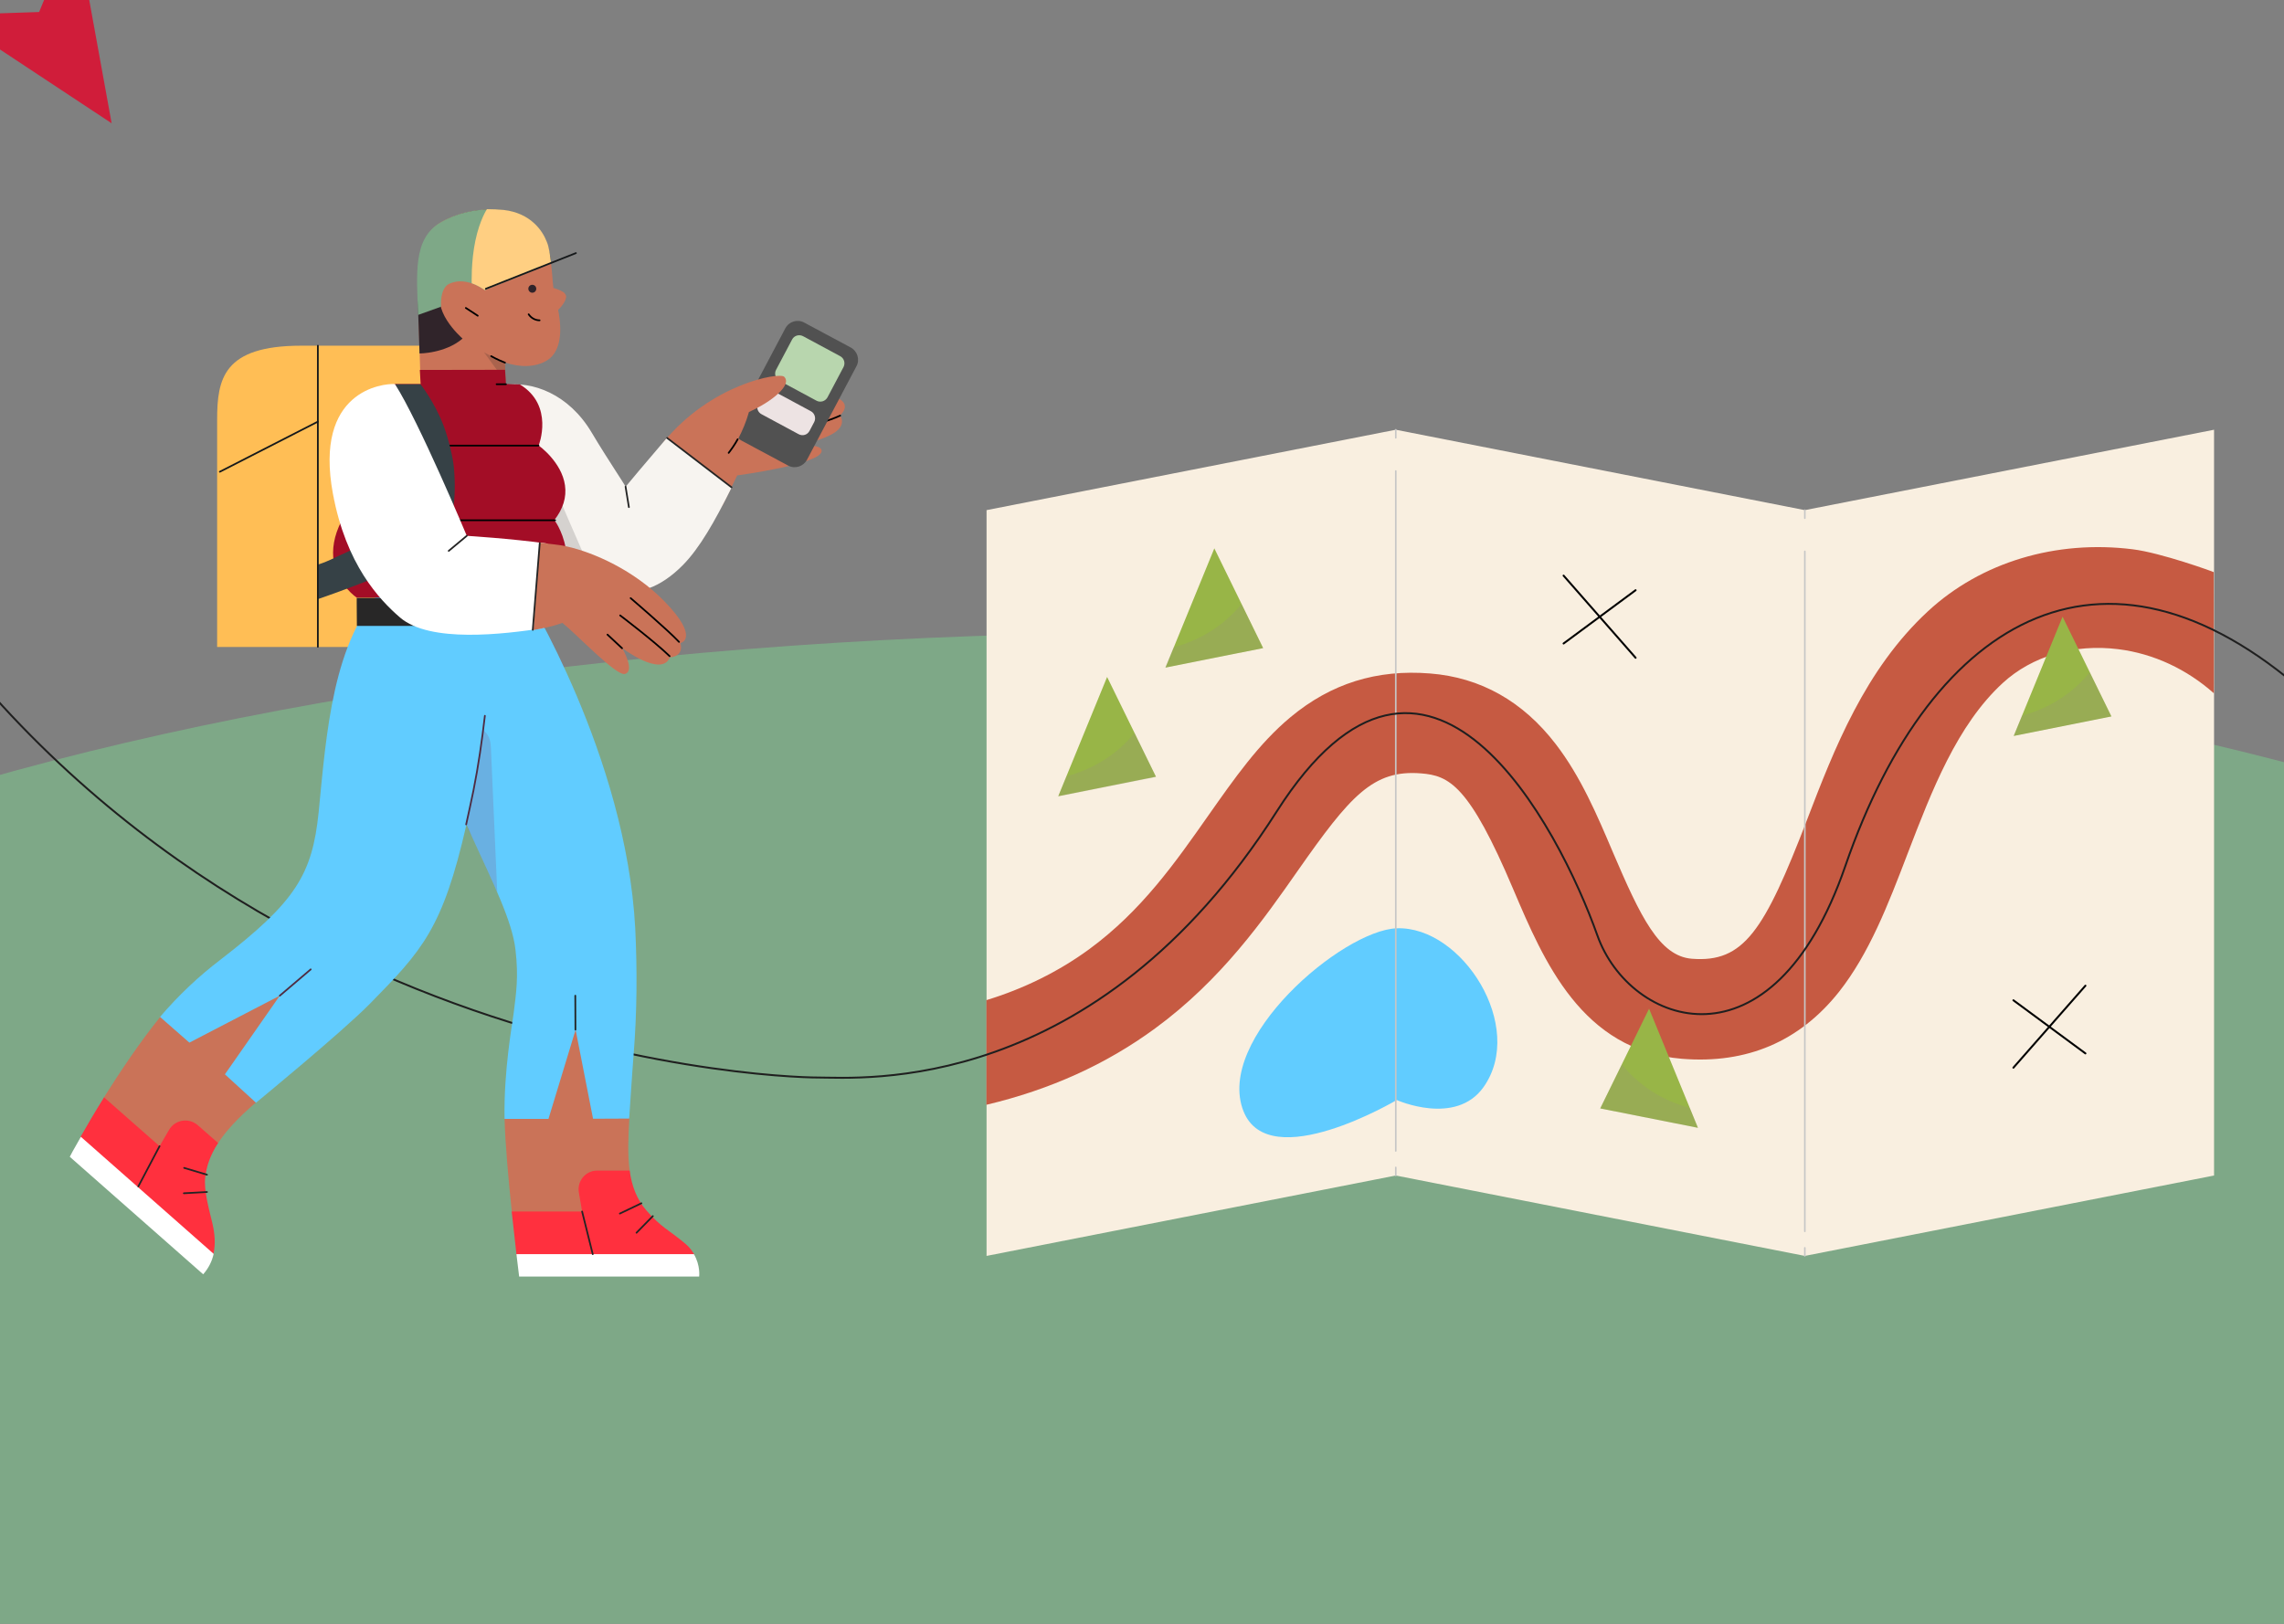
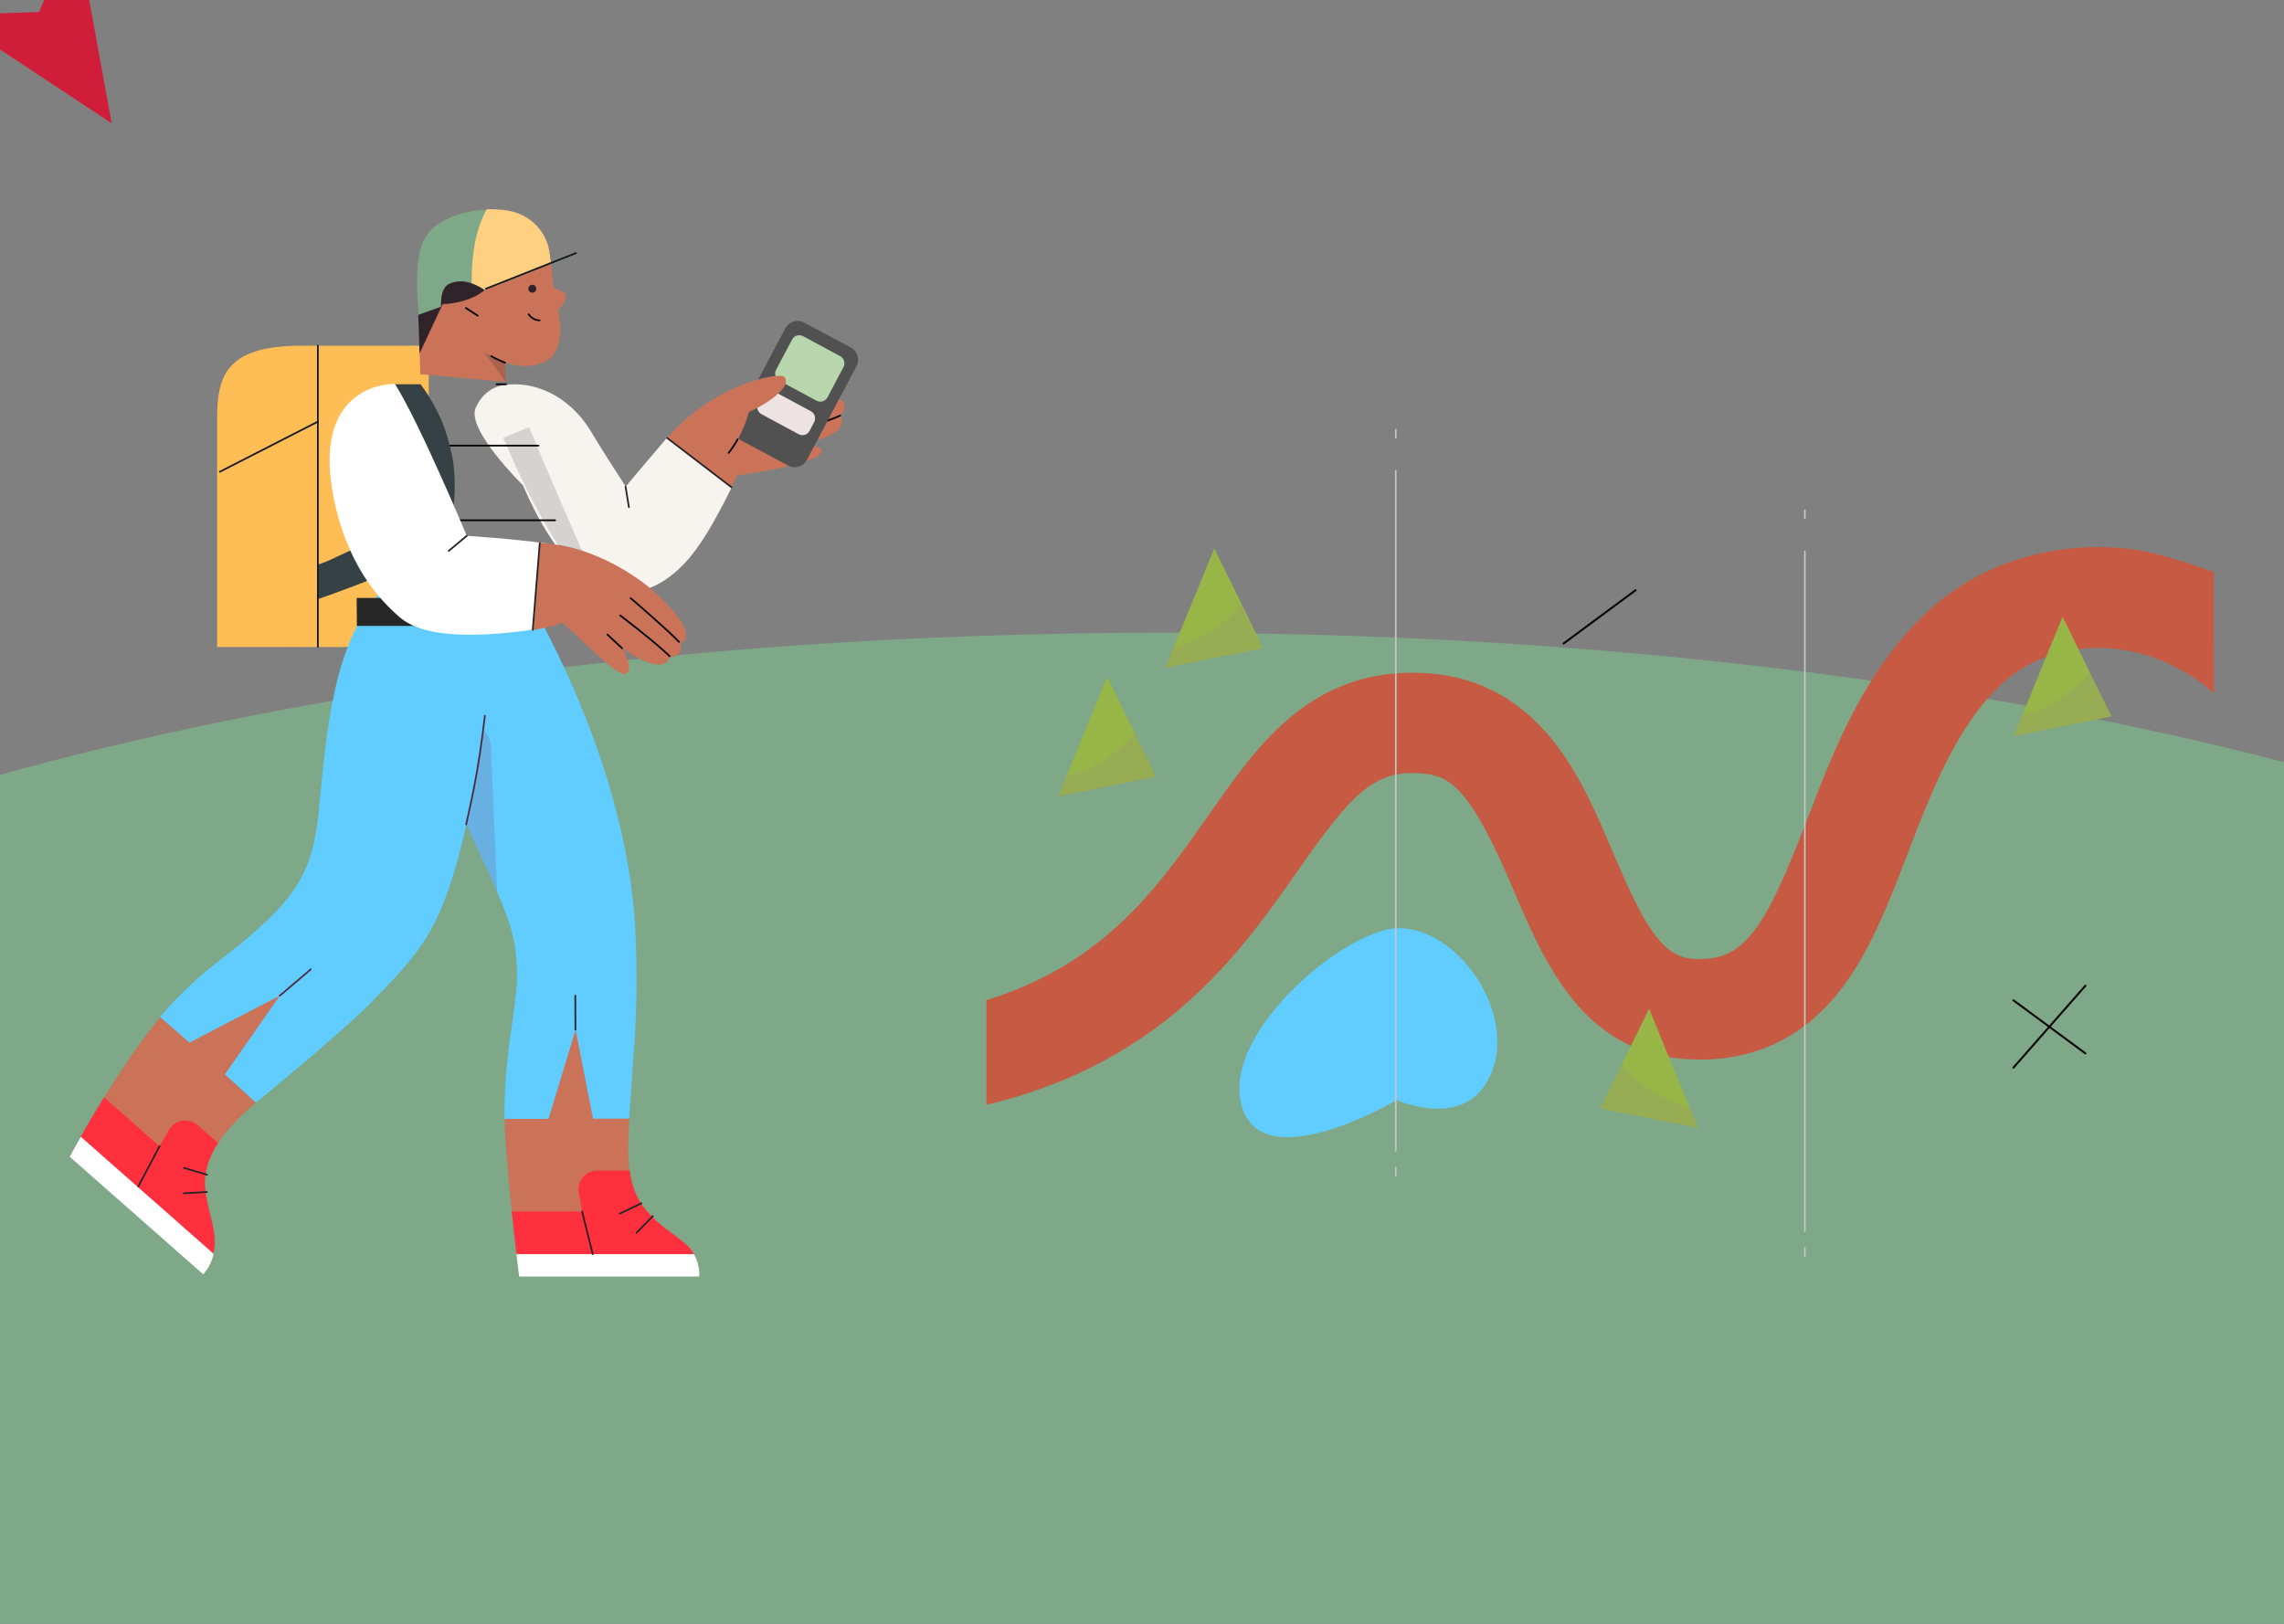
<svg xmlns="http://www.w3.org/2000/svg" id="graph2-chicoexplora" viewBox="0 0 1440 1024" shape-rendering="geometricPrecision" text-rendering="geometricPrecision">
  <rect x="0" y="0" width="1440" height="1024" fill="#808080" stroke="none" />
  <style>#graph2-chicoexplora-todo_to {animation: graph2-chicoexplora-todo_to__to 3246.154ms linear infinite normal forwards}@keyframes graph2-chicoexplora-todo_to__to { 0% {transform: translate(734.8px,578.65px)} 33.175% {transform: translate(730px,578.65px)} 66.825% {transform: translate(734.8px,578.65px);animation-timing-function: step-end} 100% {transform: translate(730px,578.65px)}} #graph2-chicoexplora-flecha_to {animation: graph2-chicoexplora-flecha_to__to 3246.154ms linear infinite normal forwards}@keyframes graph2-chicoexplora-flecha_to__to { 0% {offset-distance: 0%} 4.739% {offset-distance: 3.37%} 9.479% {offset-distance: 10.097%} 14.218% {offset-distance: 15.352%} 18.957% {offset-distance: 22.675%} 23.697% {offset-distance: 30.176%} 28.436% {offset-distance: 36.864%} 33.175% {offset-distance: 42.042%} 37.915% {offset-distance: 47.931%} 42.654% {offset-distance: 54.416%} 47.393% {offset-distance: 57.689%} 52.133% {offset-distance: 62.833%} 56.872% {offset-distance: 67.546%} 61.611% {offset-distance: 72.163%} 66.351% {offset-distance: 76.691%} 71.09% {offset-distance: 82.098%} 75.829% {offset-distance: 86.346%} 80.569% {offset-distance: 89.565%} 85.308% {offset-distance: 92.506%} 90.047% {offset-distance: 95.608%;animation-timing-function: step-end} 100% {offset-distance: 100%}} #graph2-chicoexplora-flecha_tr {animation: graph2-chicoexplora-flecha_tr__tr 3246.154ms linear infinite normal forwards}@keyframes graph2-chicoexplora-flecha_tr__tr { 0% {transform: rotate(72.801deg)} 4.739% {transform: rotate(65.937deg)} 9.479% {transform: rotate(58.593deg)} 14.218% {transform: rotate(49.375deg)} 18.957% {transform: rotate(37.335deg)} 23.697% {transform: rotate(21.999deg)} 28.436% {transform: rotate(1.457deg)} 33.175% {transform: rotate(-20.021deg)} 37.915% {transform: rotate(-34.598deg)} 42.654% {transform: rotate(35.617deg)} 47.393% {transform: rotate(64.056deg)} 52.133% {transform: rotate(89.143deg)} 56.872% {transform: rotate(56.344deg)} 61.611% {transform: rotate(-5.914deg)} 66.351% {transform: rotate(-40.963deg)} 71.09% {transform: rotate(-29.339deg)} 75.829% {transform: rotate(-2.946deg)} 80.569% {transform: rotate(24.23deg)} 85.308% {transform: rotate(46.486deg)} 90.047% {transform: rotate(63.583deg);animation-timing-function: step-end} 100% {transform: rotate(66.508deg)}} #graph2-chicoexplora-arm_tr {animation: graph2-chicoexplora-arm_tr__tr 3246.154ms linear infinite normal forwards}@keyframes graph2-chicoexplora-arm_tr__tr { 0% {transform: translate(420.098px,287.847px) rotate(0deg)} 49.763% {transform: translate(420.098px,287.847px) rotate(-9.053deg)} 100% {transform: translate(420.098px,287.847px) rotate(0deg)}}</style>
  <g id="graph2-chicoexplora-todo_to" transform="translate(734.8,578.65)">
    <g id="graph2-chicoexplora-todo" transform="translate(-734.8,-578.65)">
      <g id="graph2-chicoexplora-hierba">
        <path id="graph2-chicoexplora-path1" d="M1907.2,805.1c0,85.3,0,220.3,0,220.3s-771,0-1172.4,0c-342.6,0-1172.4,0-1172.4,0s0-114.7,0-220.3C-437.6,580.8,87.3,399,734.8,399s1172.4,181.8,1172.4,406.1Z" clip-rule="evenodd" fill="#7ea887" fill-rule="evenodd" />
      </g>
      <g id="graph2-chicoexplora-mapa">
        <g id="graph2-chicoexplora-group" transform="translate(578 139)">
-           <polygon id="graph2-chicoexplora-path2" points="559.9,182.7 302,132 44,182.7 44,653 302,602.3 559.9,653 817.9,602.3 817.9,132" fill="#f9efe0" />
          <line id="graph2-chicoexplora-path_00000060737420852655151120000003037101449628245386_" x1="691.4" y1="491.8" x2="736.8" y2="525.3" fill="none" stroke="#000" stroke-width="1.23" stroke-linecap="round" stroke-linejoin="round" />
          <line id="graph2-chicoexplora-path_00000116953096343991477790000009327028382423110277_" x1="736.8" y1="482.6" x2="691.4" y2="534.3" fill="none" stroke="#000" stroke-width="1.23" stroke-linecap="round" stroke-linejoin="round" />
          <line id="graph2-chicoexplora-path_00000102520874809756109720000012825124502222988425_" x1="453.2" y1="233.2" x2="407.8" y2="266.8" fill="none" stroke="#000" stroke-width="1.23" stroke-linecap="round" stroke-linejoin="round" />
-           <line id="graph2-chicoexplora-path_00000105410587146967980020000016704730374135377552_" x1="407.8" y1="224" x2="453.2" y2="275.8" fill="none" stroke="#000" stroke-width="1.23" stroke-linecap="round" stroke-linejoin="round" />
          <path id="graph2-chicoexplora-path_00000012469432163566394940000009248062950681542287_" d="M766.7,207.4c-48.6-6.1-95.8,8.2-129.1,39-39.8,36.8-59.2,87-76.2,131.3-27.1,70.5-40,90.5-72.8,87.9-20.4-1.7-32.3-26.4-49.6-66.9-10-23.6-20.4-48-36.1-68.4-20.7-27-47.4-42.1-79.3-44.6-33.6-2.7-62.4,6.3-87.9,27.5-20.1,16.7-35.5,38.8-51.9,62.1-20.7,29.5-42,60-75.1,84.3-19.4,14.2-41.5,25-64.8,32.1v66c40.4-9.6,75.6-25.6,106.4-48.2c41.9-30.7,68.5-68.8,89.9-99.4c33.2-47.4,47.5-63.8,77.7-61.4c17.6,1.4,30.3,7.1,58.3,73.4c19.2,45.1,43.1,101.4,106.3,106.6c40.8,3.3,74.1-10.9,99-42.3c18.9-24,30.8-54.6,43.2-87.1c15.3-39.8,31.1-81,60-107.6c18.5-17,45-24.8,72.9-21.3c22.3,2.8,43.2,12.7,60.2,27.8l-.1-76.4c-.1-.2-33.2-12.2-51-14.4Z" fill="#c65a42" />
          <polygon id="graph2-chicoexplora-path_00000097473984987239001530000003139399875373764280_" points="722.4,249.9 691.6,325.1 753.2,312.8" fill="#98b547" />
          <polygon id="graph2-chicoexplora-path_00000160177121321833536850000006761068362977696433_" points="187.6,206.8 156.8,282 218.4,269.7" fill="#98b547" />
          <polygon id="graph2-chicoexplora-path_00000021819467375622004010000018379879146932594816_" points="120,287.9 89.2,363.1 150.8,350.8" fill="#98b547" />
          <line id="graph2-chicoexplora-path_00000053519143428374609650000008358939776686030762_" x1="559.9" y1="182.7" x2="559.9" y2="187.8" fill="none" stroke="#c6c6c6" stroke-width="0.984" stroke-linecap="round" stroke-linejoin="round" />
          <line id="graph2-chicoexplora-path_00000141417037542397458320000000843700688551790749_" x1="559.9" y1="208.7" x2="559.9" y2="637.5" fill="none" stroke="#c6c6c6" stroke-width="0.984" stroke-linecap="round" stroke-linejoin="round" />
          <line id="graph2-chicoexplora-path_00000144313149800164904060000017246342928398494119_" x1="559.9" y1="647.9" x2="559.9" y2="653" fill="none" stroke="#c6c6c6" stroke-width="0.984" stroke-linecap="round" stroke-linejoin="round" />
          <path id="graph2-chicoexplora-path_00000094576902845739223000000000454366787912607417_" d="M302.6,446.4c-34.4,1.3-114.7,69.8-96.6,115.4c16.2,40.6,96.6-7.1,96.6-7.1s37.1,16.6,54.7-8.1c27-38.1-13.5-101.7-54.7-100.2Z" fill="#61ccff" />
          <line id="graph2-chicoexplora-path_00000163041253959087688250000016755635197660929687_" x1="302" y1="132" x2="302" y2="137.1" fill="none" stroke="#c6c6c6" stroke-width="0.984" stroke-linecap="round" stroke-linejoin="round" />
          <line id="graph2-chicoexplora-path_00000032622126890468717930000005130908943060034197_" x1="302" y1="158" x2="302" y2="586.8" fill="none" stroke="#c6c6c6" stroke-width="0.984" stroke-linecap="round" stroke-linejoin="round" />
          <line id="graph2-chicoexplora-path_00000102518721974720498030000017207342512203614594_" x1="302" y1="597.2" x2="302" y2="602.3" fill="none" stroke="#c6c6c6" stroke-width="0.984" stroke-linecap="round" stroke-linejoin="round" />
          <path id="graph2-chicoexplora-path_00000067206245144544925380000003389316464746852504_" d="M137.3,323.2c-10.7,13.3-25.8,22.8-42.8,27.3l-5.3,12.8L150.8,351l-13.5-27.8Z" opacity="0.2" fill="#968888" />
          <path id="graph2-chicoexplora-path_00000128469815071365361190000011980691884609229466_" d="M204.7,241.9c-10.7,13.3-25.8,22.8-42.8,27.3L156.6,282l61.6-12.3-13.5-27.8Z" opacity="0.2" fill="#968888" />
          <path id="graph2-chicoexplora-path_00000005243305035330783340000017694504092925521559_" d="M739.5,285c-10.7,13.3-25.7,22.8-42.7,27.3l-5.3,12.8l61.6-12.3L739.5,285Z" opacity="0.2" fill="#968888" />
          <polygon id="graph2-chicoexplora-path_00000008868463879892192840000006383808175570806656_" points="461.7,497.1 492.5,572.2 430.9,560" fill="#98b547" />
          <path id="graph2-chicoexplora-path_00000007410895493134651800000016542418462108585658_" d="M444.6,532.3c10.7,13.3,25.8,22.9,42.8,27.4l5.1,12.6L430.9,560l13.7-27.7Z" opacity="0.2" fill="#968888" />
        </g>
      </g>
      <g id="graph2-chicoexplora-recorrido">
-         <path id="graph2-chicoexplora-path3" d="M-113.1,276.3C77.6,664.6,487.8,679.5,515.4,679.5s174.6,12.6,289.5-167.7c95.5-150,178.1,10.3,202.2,78.1c20.3,57.2,110.3,89.6,156.3-43.7c55.1-159.8,167.3-222.7,296.4-103.4s258.2,178.8,374,39.3" fill="none" stroke="#1f1f1f" stroke-width="1.2" stroke-linecap="round" stroke-linejoin="round" />
-       </g>
+         </g>
      <g id="graph2-chicoexplora-flecha_to" style="offset-path:path('M-56.62,376.9L-15.797,431.938L86.388,522.85C86.388,522.85,146.471,568.247,176.4,580.022Q281.642,630.65,311.571,642.425Q429.471,667.855,459.4,679.63Q565.072,673.65,595.238,673.65Q674.145,647.45,691.371,631.802Q743.64,585.77,772.396,544.047Q835.82,432.919,846.602,436.939C863.477,423.221,895.608,419.507,909.895,425C950.873,440.518,944.034,477.965,969.914,506.974Q995.013,580.022,1008.5,594.245Q1011.789,649.3,1070.5,649.3Q1129.46,638.6,1146.92,604.066Q1171.59,502.1,1183.411,502.1Q1214.945,429.08,1226.766,429.08Q1267.311,391,1279.131,391Q1325.906,377.8,1337.726,382.73Q1387.427,391.45,1399.247,396.38L1472.55,447.38');offset-rotate:0deg">
        <g id="graph2-chicoexplora-flecha_tr" transform="rotate(72.801)">
          <g id="graph2-chicoexplora-flecha" transform="translate(-568.25,-687.1)">
            <polygon id="graph2-chicoexplora-path_00000004535153509458814670000011625772907088402082_" points="631.1,661.4 505.4,639.5 549.5,680.1 531.5,734.7" transform="matrix(.999-.052 0.052 0.999-1.537 14.931)" fill="#d01d3a" />
          </g>
        </g>
      </g>
      <g id="graph2-chicoexplora-arm_tr" transform="translate(420.098,287.847) rotate(0)">
        <g id="graph2-chicoexplora-arm" transform="translate(-420.098,-287.847)">
          <g id="graph2-chicoexplora-g1">
            <path id="graph2-chicoexplora-path_00000166644262825079499180000004332048913352608920_" d="M529.6,262c8.1-7.8-2.3-11.3-2.3-11.3c1.4-3.4-1.8-9.3-16.9-5.9-6.6,1.6-25.6,4-32.4,4.7l-40,46.3l17.3,23.3l9.5-19.3c0,0,52.4-7,53.2-15.2.6-6.3-21.9-2.6-21.9-2.6s16.7-2.1,27.7-7.8c11.1-5.7,5.8-12.2,5.8-12.2Z" fill="#ca7358" />
            <path id="graph2-chicoexplora-path_00000127040709929131781340000003799254992747507594_" d="M489.4,260.8c10-1.3,38-10.1,38-10.1" fill="none" stroke="#000" stroke-width="1.078" stroke-linecap="round" stroke-linejoin="round" />
            <path id="graph2-chicoexplora-path_00000106140673104285739260000003180268059743572896_" d="M491.4,272.8c0,0,23.8-4.1,38.3-10.7" fill="none" stroke="#000" stroke-width="1.078" stroke-linecap="round" stroke-linejoin="round" />
            <line id="graph2-chicoexplora-path_00000031926930808814558950000004544946377729492382_" x1="492.1" y1="282.5" x2="496.3" y2="281.9" fill="none" stroke="#000" stroke-width="1.078" stroke-linecap="round" stroke-linejoin="round" />
            <path id="graph2-chicoexplora-path_00000023962489260612955370000006991045670570578307_" d="M496.9,293.6l-29.3-15.7c-4.3-2.3-6-7.7-3.6-12l31.1-58.8c2.3-4.4,7.7-6,11.9-3.7l29.3,15.7c4.3,2.3,6,7.7,3.6,12l-31.1,58.8c-2.3,4.3-7.6,6-11.9,3.7Z" clip-rule="evenodd" fill="#515151" fill-rule="evenodd" />
            <path id="graph2-chicoexplora-path_00000129172486292596530450000014559407803151978420_" d="M514.8,252.7l-23.4-12.6c-2.5-1.3-3.4-4.5-2.1-6.9l10.1-19.1c1.3-2.5,4.4-3.4,6.9-2.1l23.4,12.6c2.5,1.3,3.4,4.4,2.1,6.9l-10.1,19.1c-1.4,2.5-4.5,3.4-6.9,2.1Z" fill="#b8d6ae" />
            <path id="graph2-chicoexplora-path_00000174592691661136907500000013681020993630112646_" d="M503.5,273.8l-23.4-12.6c-2.5-1.3-3.4-4.5-2.1-6.9l2.9-5.5c1.3-2.5,4.4-3.4,6.9-2.1l23.4,12.6c2.5,1.3,3.4,4.5,2.1,6.9l-2.9,5.5c-1.3,2.5-4.3,3.5-6.9,2.1Z" fill="#ede3e3" />
            <path id="graph2-chicoexplora-path_00000171703298838805897700000007786469171940257420_" d="M465.5,276.5c2.5-4.8,4.9-10.3,6.7-16.7c14.5-6.5,27.4-17.1,22.2-22.2-3-3-46.2,4.4-76.4,41.6l23.9,22.4c0,0,2.9-1.4,7-4.7" fill="#ca7358" />
            <path id="graph2-chicoexplora-path_00000030448848511225443870000003871159872579230619_" d="M459.4,285.6c2-2.6,4-5.5,5.7-8.6" fill="none" stroke="#000" stroke-width="1.078" stroke-linecap="round" stroke-linejoin="round" />
            <path id="graph2-chicoexplora-path_00000024695605442147384030000011137934175248010898_" d="M420.5,276.1c-13.7,16-24.6,29-26.1,30.9-1.1-2.5-10.8-16.5-21.3-34.1-14.5-24.5-37.6-32.9-55.5-30c0,0-11.6.6-17.7,14.3s29.8,48.8,29.8,48.8c1.8,4.4,18.2,43.2,39.8,58.1c5.9,4,11.6,6.7,17.2,8.1c15,3.7,29.8-1.6,43.9-15.9c10.5-10.7,19.9-27.2,30.7-48.9l-40.8-31.3Z" fill="#f7f4f0" />
            <path id="graph2-chicoexplora-path_00000038392863291932800680000017071368622312013491_" d="M317.3,276.1c1.8,4.5,30.6,73,52.2,87.9c2.2,1.5,4.3,2.7,6.4,3.8c0,0-30.2-68.8-42.3-98.4l-16.3,6.7Z" opacity="0.2" fill="#4f4f4f" />
            <line id="graph2-chicoexplora-path_00000172442319994461209870000011454713809438021024_" x1="396.5" y1="319.8" x2="394.4" y2="306.9" fill="none" stroke="#242424" stroke-width="1.078" stroke-linecap="round" stroke-linejoin="round" />
            <line id="graph2-chicoexplora-path_00000154390047841965147450000011880881725562583721_" x1="420.6" y1="276.2" x2="461.2" y2="307.3" fill="none" stroke="#242424" stroke-width="1.078" stroke-linecap="round" stroke-linejoin="round" />
          </g>
        </g>
      </g>
      <g id="graph2-chicoexplora-boy">
        <path id="graph2-chicoexplora-path_00000024680030749443013270000012066708148280922046_" d="M330.7,780.1h65.1l1.2-41.8c-1.4-10.1-.9-21.4-.2-33.4v-.2l-34-76.8-44.7,77c.4,16.2,2.5,39.4,4.6,59.3l8,15.9Z" fill="#ca7358" />
        <path id="graph2-chicoexplora-path_00000099631921973006378430000010170744068699287436_" d="M437.6,790.9c-1.3-2.2-3-4.5-5.4-6.5-10.3-8.7-15.2-10.2-24.6-21-6.2-7.1-9.3-15.6-10.6-25.2h-20.5c-7.4,0-12.9,6.7-11.5,14.1l2,11.7h-44.4c1.1,10.2,2.2,19.7,3,26.9l1.2,3.8h110.2l.6-3.8Z" fill="#ff303e" />
        <path id="graph2-chicoexplora-path_00000088823126011785616370000002216391716573340545_" d="M101.5,640.7c-13.4,16.5-26.2,35.8-36,51.4l-3.2,11.3L110.8,749l26.5-27.9c4.7-7.3,12.3-15.8,24.4-26.2l31.1-79.3-91.3,25.1Z" fill="#ca7358" />
        <path id="graph2-chicoexplora-path_00000158015691879706927620000004798178593646607002_" d="M106.6,712.5l-6,10.3-35-30.8c-6,9.6-11,18.2-14.7,24.7l-1.1,4.4l82.9,72.3l1.9-2.8c1.4-6.3.8-12.8-.7-19.2-1.7-7.3-5.6-20.8-4.5-29.1.8-6.2,2.6-13,8.1-21.5l-13-11.4c-5.6-4.7-14.2-3.3-17.9,3.1Z" fill="#ff303e" />
        <path id="graph2-chicoexplora-path_00000043439217686155999730000011101583922030416523_" d="M213.5,218h-23.6c-49.2,0-53,21-53,46.8v143.2h52.9v0h80.5v-190h-56.8Z" fill="#ffbe55" />
        <line id="graph2-chicoexplora-path_00000036244391630406112170000006257579172155690921_" x1="138.6" y1="297.5" x2="200.4" y2="265.9" fill="none" stroke="#15181a" stroke-width="1.078" stroke-linecap="round" stroke-linejoin="round" />
        <path id="graph2-chicoexplora-path_00000132805013968975865180000014392809601488490398_" d="M318.7,240.8L265,236l-1.2-37.2.2-.2c-.9-26-1.9-48.6,13.6-58.2c10.5-6.2,21.8-8,29.4-8.2c3.6-.2,7.2.2,10.6.5c17.1,1.9,24.1,13.4,26.7,20.1c2.7,6.3,3.5,15.8,4.2,25c.2,1.2.2,2.5.4,3.8.7.2,4.3,1.2,6.5,2.8.7.5,1.2,1.3,1.5,2.2.4,3.4-4.3,8.2-5,8.8c2.8,14.6,1.1,24.8-4.9,30.3-3.4,3-8.7,4.9-14.6,5.1-4.4.2-9.1-.6-14-2.2l.3,12.2Z" fill="#ca7358" />
        <path id="graph2-chicoexplora-path_00000148643513656033176850000006442091852661791931_" d="M318.4,228.7c0,0-5.5-2.3-13.2-6.5l13.6,18.7-.4-12.2Z" opacity="0.2" fill="#282625" />
        <path id="graph2-chicoexplora-path_00000120524465403119982240000003177660332713673861_" d="M335.6,184.6c1.4,0,2.5-1.1,2.5-2.5s-1.1-2.5-2.5-2.5-2.5,1.1-2.5,2.5s1.2,2.5,2.5,2.5Z" fill="#30242a" />
        <path id="graph2-chicoexplora-path_00000067215138999541205990000017231585069421146524_" d="M333.3,198.2c1.6,2.4,4.2,3.8,6.9,3.8" fill="none" stroke="#000" stroke-width="1.078" stroke-linecap="round" stroke-linejoin="round" />
-         <path id="graph2-chicoexplora-path_00000129207557797136270260000018352672551863225501_" d="M264.5,222.9l-.8-24.4c-.9-26-1.3-48.3,14.3-57.9c14.9-9.1,31.3-8.9,39.8-7.9c17.1,1.9,24.1,13.4,26.7,20.1c1.2,3.5,2.2,7.2,2.7,10.9v.2l-.2.2c-.2,0-3.5,1.6-8.8,2-5,.3-12.5-.1-21.3-4.5c1.3,15.5-10.4,20.8-10.5,20.8h-.2l-.2-.2c-.2,0-18.9-11.2-25.8-1.9-10.5,14.1,11,32.8,11.2,33l.2.2-.2.2c-10.9,9.2-26.9,9.2-26.9,9.2Z" fill="#30242a" />
+         <path id="graph2-chicoexplora-path_00000129207557797136270260000018352672551863225501_" d="M264.5,222.9l-.8-24.4c-.9-26-1.3-48.3,14.3-57.9c14.9-9.1,31.3-8.9,39.8-7.9c17.1,1.9,24.1,13.4,26.7,20.1c1.2,3.5,2.2,7.2,2.7,10.9v.2l-.2.2c-.2,0-3.5,1.6-8.8,2-5,.3-12.5-.1-21.3-4.5c1.3,15.5-10.4,20.8-10.5,20.8h-.2l-.2-.2l.2.2-.2.2c-10.9,9.2-26.9,9.2-26.9,9.2Z" fill="#30242a" />
        <path id="graph2-chicoexplora-path_00000141428408295618087520000007434800564309363841_" d="M263.6,198.6c-.9-26-3.3-48.1,14.1-58.3c10.5-6.2,21.8-8,29.4-8.2c3.6-.2,7.2.2,10.6.5c17.1,1.9,24.2,13.3,26.8,20.1c1.4,3.4,2.2,8,2.9,13.5L305.6,183l-.2-.2c-3.9-2.7-9.7-5.6-15.8-5.4-2.2.1-4.4.7-6.5,1.6-6.1,3.2-5,14.4-5,14.4l-14.5,5.2Z" fill="#7ea887" />
        <path id="graph2-chicoexplora-path_00000130611383605613487350000010044993871510062986_" d="M347.4,166c-.7-5.5-1.2-10.2-2.7-13.6-2.6-6.8-10-18-27.1-20-3.4-.3-7-.5-10.6-.5c0,0-4.5,6.6-7.3,19.9-2.8,13.4-2.3,26.8-2.3,26.8c3,1.1,5.7,2.6,7.9,4.1l.2.2L347.4,166Z" fill="#ffcf82" />
        <line id="graph2-chicoexplora-path_00000120543256180514789100000005682105042277010063_" x1="301.2" y1="199.1" x2="293.7" y2="194.2" fill="none" stroke="#000" stroke-width="1.078" stroke-linecap="round" stroke-linejoin="round" />
        <line id="graph2-chicoexplora-path_00000147179955611759615790000002263455368162371736_" x1="363.1" y1="159.6" x2="306.3" y2="182.1" fill="none" stroke="#15181a" stroke-width="1.078" stroke-linecap="round" stroke-linejoin="round" />
        <path id="graph2-chicoexplora-path_00000158019580412870611160000010200019811940169366_" d="M400.5,585.4c-5.8-108.8-69.2-211-69.7-212.1l-19.8-.1c0-.4,0-.5,0-.5l-68.8-2.1c-32.5,33-36.4,91.8-41.3,141.6-4,39.3-14.6,56.5-61.9,93-13.8,10.5-26.7,22.7-38.1,36.1l18.5,16.2l57-29.6-34.6,49.6l19.6,17.9c0,0,54-44.3,72-62.6c32.7-33.4,45.7-46.9,60.7-112.9c1.3,3,2.6,5.9,3.9,8.7c12.8,28,25,52.4,27,70.3c2,17.1.5,26.9-1.2,40.4-.9,7-6.2,35.8-5.7,66v.3h27.7l17.1-56.2l11,56.1l22.8-.1v-.3c.4-6.1.8-12.4,1.3-19.4.5-6.7.9-13.7,1.5-20.9c2.1-26.3,2.3-53,1-79.4Z" fill="#61ccff" />
        <path id="graph2-chicoexplora-path_00000096028955900892834360000012170484309716241033_" d="M304.5,460.4c0,0-4.7,37.8-10.5,59.5c6.8,18-3.4-7.3,3.9,8.6c5.6,12.2,11,23.6,15.6,34.2l-4-91.3c-.2-4.7-1.3-8.2-5-11Z" opacity="0.2" fill="#89426f" />
        <path id="graph2-chicoexplora-path_00000124877670798571716840000010165494736180990648_" d="M305.7,451.4c-1.8,15.5-4.1,31.7-7.2,47.1-1.6,7.7-3.1,14.8-4.6,21.4" fill="none" stroke="#4e2b41" stroke-width="1.078" stroke-linecap="round" stroke-linejoin="round" />
-         <path id="graph2-chicoexplora-path_00000170975706800334636610000010525515297615127688_" d="M357.1,349.6c-.7-11.3-6.8-21.1-7.7-21.5c5.6-7.1,7.9-14.5,6.8-22.1-2.1-14.7-16.4-25-16.6-25c.1-.2,10-25.4-11.9-38.6l-8.7-.2-.6-9-53.7.1.5,8.9h-16.5l-25.2,39.9-.7,1.1c-.2.2-22.1,19-7.2,43.6l.4.6c-.2.5-.5,1-.9,1.5-4.5,9-6,17.6-4.6,25.7c2.7,14.4,14.3,22.2,14.4,22.3h117.6c10.4-6.6,15.3-15.8,14.6-27.3Z" fill="#a30d26" />
        <line id="graph2-chicoexplora-path_00000101817699925536600550000018431354299634139579_" x1="212.7" y1="281" x2="339.5" y2="281" fill="none" stroke="#000" stroke-width="1.078" stroke-linecap="round" stroke-linejoin="round" />
        <line id="graph2-chicoexplora-path_00000174578780345904933140000002892923087837122434_" x1="215.7" y1="328.1" x2="350" y2="328.1" fill="none" stroke="#000" stroke-width="1.078" stroke-linecap="round" stroke-linejoin="round" />
        <polygon id="graph2-chicoexplora-path_00000114764550710102892840000016085718023697933751_" points="225,394.7 224.9,380.6 224.9,377.1 342.5,377 342.6,380.6 342.6,394.7" fill="#282727" />
        <path id="graph2-chicoexplora-path_00000088811983815201351150000017757927636686902663_" d="M286.2,295.3c-.5-6.2-3.2-18-6.5-26.8-5.7-15-14.6-26.2-14.6-26.2h-16c.1.1,5.6,11.5,10.4,25.3c2.8,8.1,4.8,15.4,6,21.7c1.5,7.9,1.6,14.4.3,19.1-2.1,7.8-7.8,15.4-17.2,22.7-7.5,5.9-17.3,11.4-29.1,16.7-10.5,4.7-12.2,6.1-19,8.2c0,10.5,0,14.1,0,21.8c12.2-4.2,34.1-12.2,44-17.2c11.4-5.7,20.6-11.6,27.3-17.6c7.7-6.8,12.3-13.6,13.6-20.2c1.6-9,1.6-18.8.8-27.5Z" fill="#364146" />
        <line id="graph2-chicoexplora-path_00000053507551632495107790000009295216297283932814_" x1="200.4" y1="218" x2="200.4" y2="407.9" fill="none" stroke="#15181a" stroke-width="1.078" stroke-linecap="round" stroke-linejoin="round" />
        <path id="graph2-chicoexplora-path_00000182495494513836919260000015694780525042503336_" d="M294.3,337.9c0,0-30.1-72-45.3-95.7-7.7-.5-51.2,4.1-39.1,69.2c8.3,44.6,29.2,66.7,42.3,78c18.8,16.2,65.3,10.6,90.5,6.7l2.5-53.3c-23.2-3.2-50.9-4.9-50.9-4.9Z" fill="#fff" />
        <path id="graph2-chicoexplora-path_00000019654973081806140690000003333120439592566146_" d="M418.7,379c-19-19.4-44.2-30.5-60.9-34.3-5.4-1.3-11.3-1.6-17.4-2.5l-4.1,55.1c10.9-1.7,18.3-4.5,18.3-4.5c9.3,7.5,34,33.7,39.4,32.2c6.7-1.8-1.7-16.3-1.7-16.3s24.7,18.7,30,5.9c0,0,9-.3,6.7-9.1-.1.1,12.9-2.7-10.3-26.5Z" fill="#ca7358" />
        <line id="graph2-chicoexplora-path_00000051374093966154179010000005549760431704227749_" x1="340.3" y1="342.5" x2="335.9" y2="397.2" fill="none" stroke="#242424" stroke-width="1.078" stroke-linecap="round" stroke-linejoin="round" />
        <line id="graph2-chicoexplora-path_00000109028539735507730560000016448590558557568909_" x1="294.3" y1="337.9" x2="282.9" y2="347.4" fill="none" stroke="#242424" stroke-width="1.078" stroke-linecap="round" stroke-linejoin="round" />
        <path id="graph2-chicoexplora-path_00000170277895653999071350000002764460075184776078_" d="M422.2,413.8c-9.7-9.4-31.2-25.7-31.2-25.7" fill="none" stroke="#000" stroke-width="1.078" stroke-linecap="round" stroke-linejoin="round" />
        <path id="graph2-chicoexplora-path_00000036949536549539215070000009020477121600065950_" d="M428.1,404.8c-7-7.5-30.5-27.6-30.5-27.6" fill="none" stroke="#000" stroke-width="1.078" stroke-linecap="round" stroke-linejoin="round" />
        <line id="graph2-chicoexplora-path_00000137127479795416780660000004732557411210880917_" x1="392.2" y1="408.8" x2="383" y2="400.2" fill="none" stroke="#000" stroke-width="1.078" stroke-linecap="round" stroke-linejoin="round" />
        <path id="graph2-chicoexplora-path_00000076604786211537334790000010843325083014493856_" d="M318.4,228.7c-5.2-2-8.7-4.1-8.7-4.1" fill="none" stroke="#000" stroke-width="1.078" stroke-linecap="round" stroke-linejoin="round" />
        <path id="graph2-chicoexplora-path_00000149340520538213985420000004192738854897471385_" d="M325.6,790.9c1,8.6,1.7,14.1,1.7,14.1h113.5c0,0,.9-6.9-3.3-14.1h-111.9Z" fill="#fff" />
        <path id="graph2-chicoexplora-path_00000073704058899670711440000006761029719017276827_" d="M44,729.5l84.1,74.1c3.6-4.1,5.6-8.4,6.6-12.9L51,716.9c-4.5,7.8-7.1,12.6-7,12.6Z" fill="#fff" />
        <line id="graph2-chicoexplora-path_00000121990635402810186950000017236882819321388438_" x1="404.4" y1="758.8" x2="390.8" y2="765.3" fill="none" stroke="#242424" stroke-width="1.078" stroke-linecap="round" stroke-linejoin="round" />
        <line id="graph2-chicoexplora-path_00000179616918274693022560000009107950440826322057_" x1="411.6" y1="766.9" x2="401.3" y2="777.4" fill="none" stroke="#242424" stroke-width="1.078" stroke-linecap="round" stroke-linejoin="round" />
        <line id="graph2-chicoexplora-path_00000008124079223934408760000014899433061623510706_" x1="130.5" y1="740.8" x2="116.1" y2="736.5" fill="none" stroke="#242424" stroke-width="1.078" stroke-linecap="round" stroke-linejoin="round" />
        <line id="graph2-chicoexplora-path_00000140001864752464960800000014240673584464971649_" x1="130.5" y1="751.7" x2="115.9" y2="752.5" fill="none" stroke="#242424" stroke-width="1.078" stroke-linecap="round" stroke-linejoin="round" />
        <line id="graph2-chicoexplora-path_00000163764832443281529860000008877235287270791608_" x1="367" y1="764" x2="373.7" y2="790.9" fill="none" stroke="#242424" stroke-width="1.078" stroke-linecap="round" stroke-linejoin="round" />
        <line id="graph2-chicoexplora-path_00000044869053912807118780000005847737472971302793_" x1="100.6" y1="722.8" x2="87.2" y2="748.2" fill="none" stroke="#242424" stroke-width="1.078" stroke-linecap="round" stroke-linejoin="round" />
        <line id="graph2-chicoexplora-path_00000005263782598745973950000004911722890648685210_" x1="319" y1="242.3" x2="313.1" y2="242.3" fill="none" stroke="#000" stroke-width="1.078" stroke-linecap="round" stroke-linejoin="round" />
        <line id="graph2-chicoexplora-path_00000034776124230053463380000014740576009570255510_" x1="362.8" y1="649.3" x2="362.7" y2="627.9" fill="none" stroke="#242424" stroke-width="1.078" stroke-linecap="round" stroke-linejoin="round" />
        <line id="graph2-chicoexplora-path_00000176016723716274929640000015488287025216926121_" x1="176.4" y1="627.9" x2="195.9" y2="611.3" fill="none" stroke="#4e2b41" stroke-width="1.078" stroke-linecap="round" stroke-linejoin="round" />
      </g>
    </g>
  </g>
</svg>